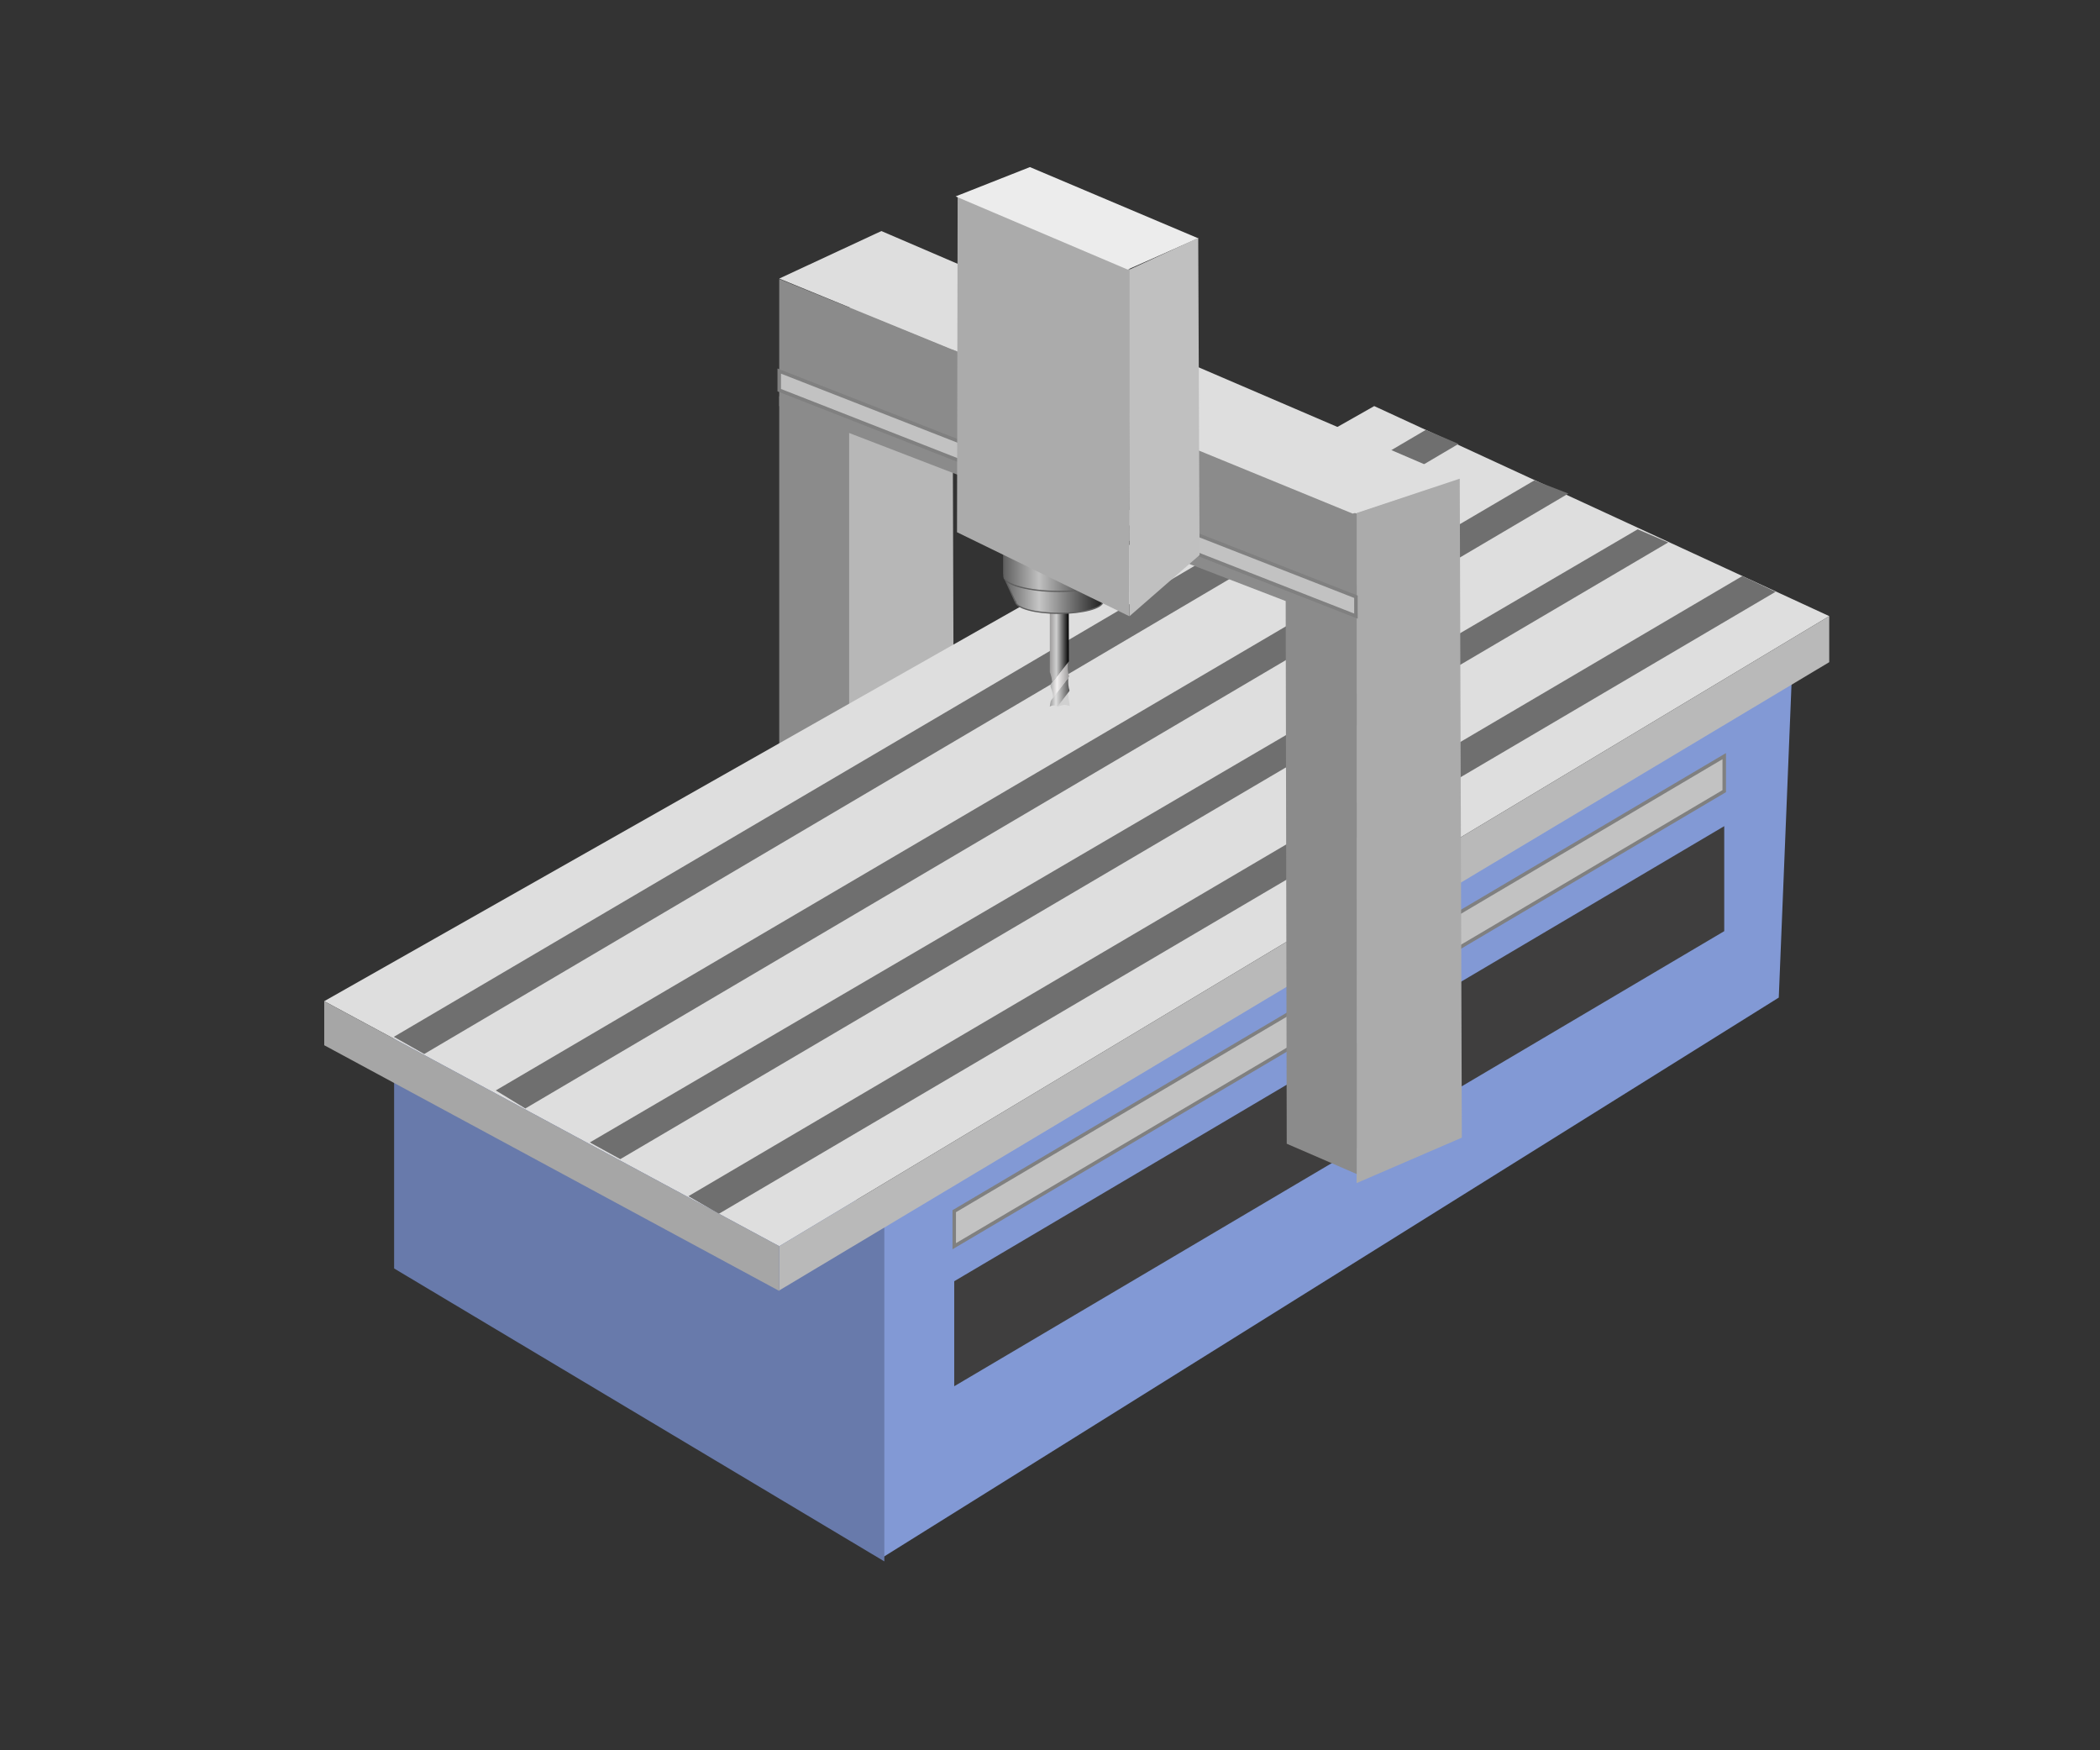
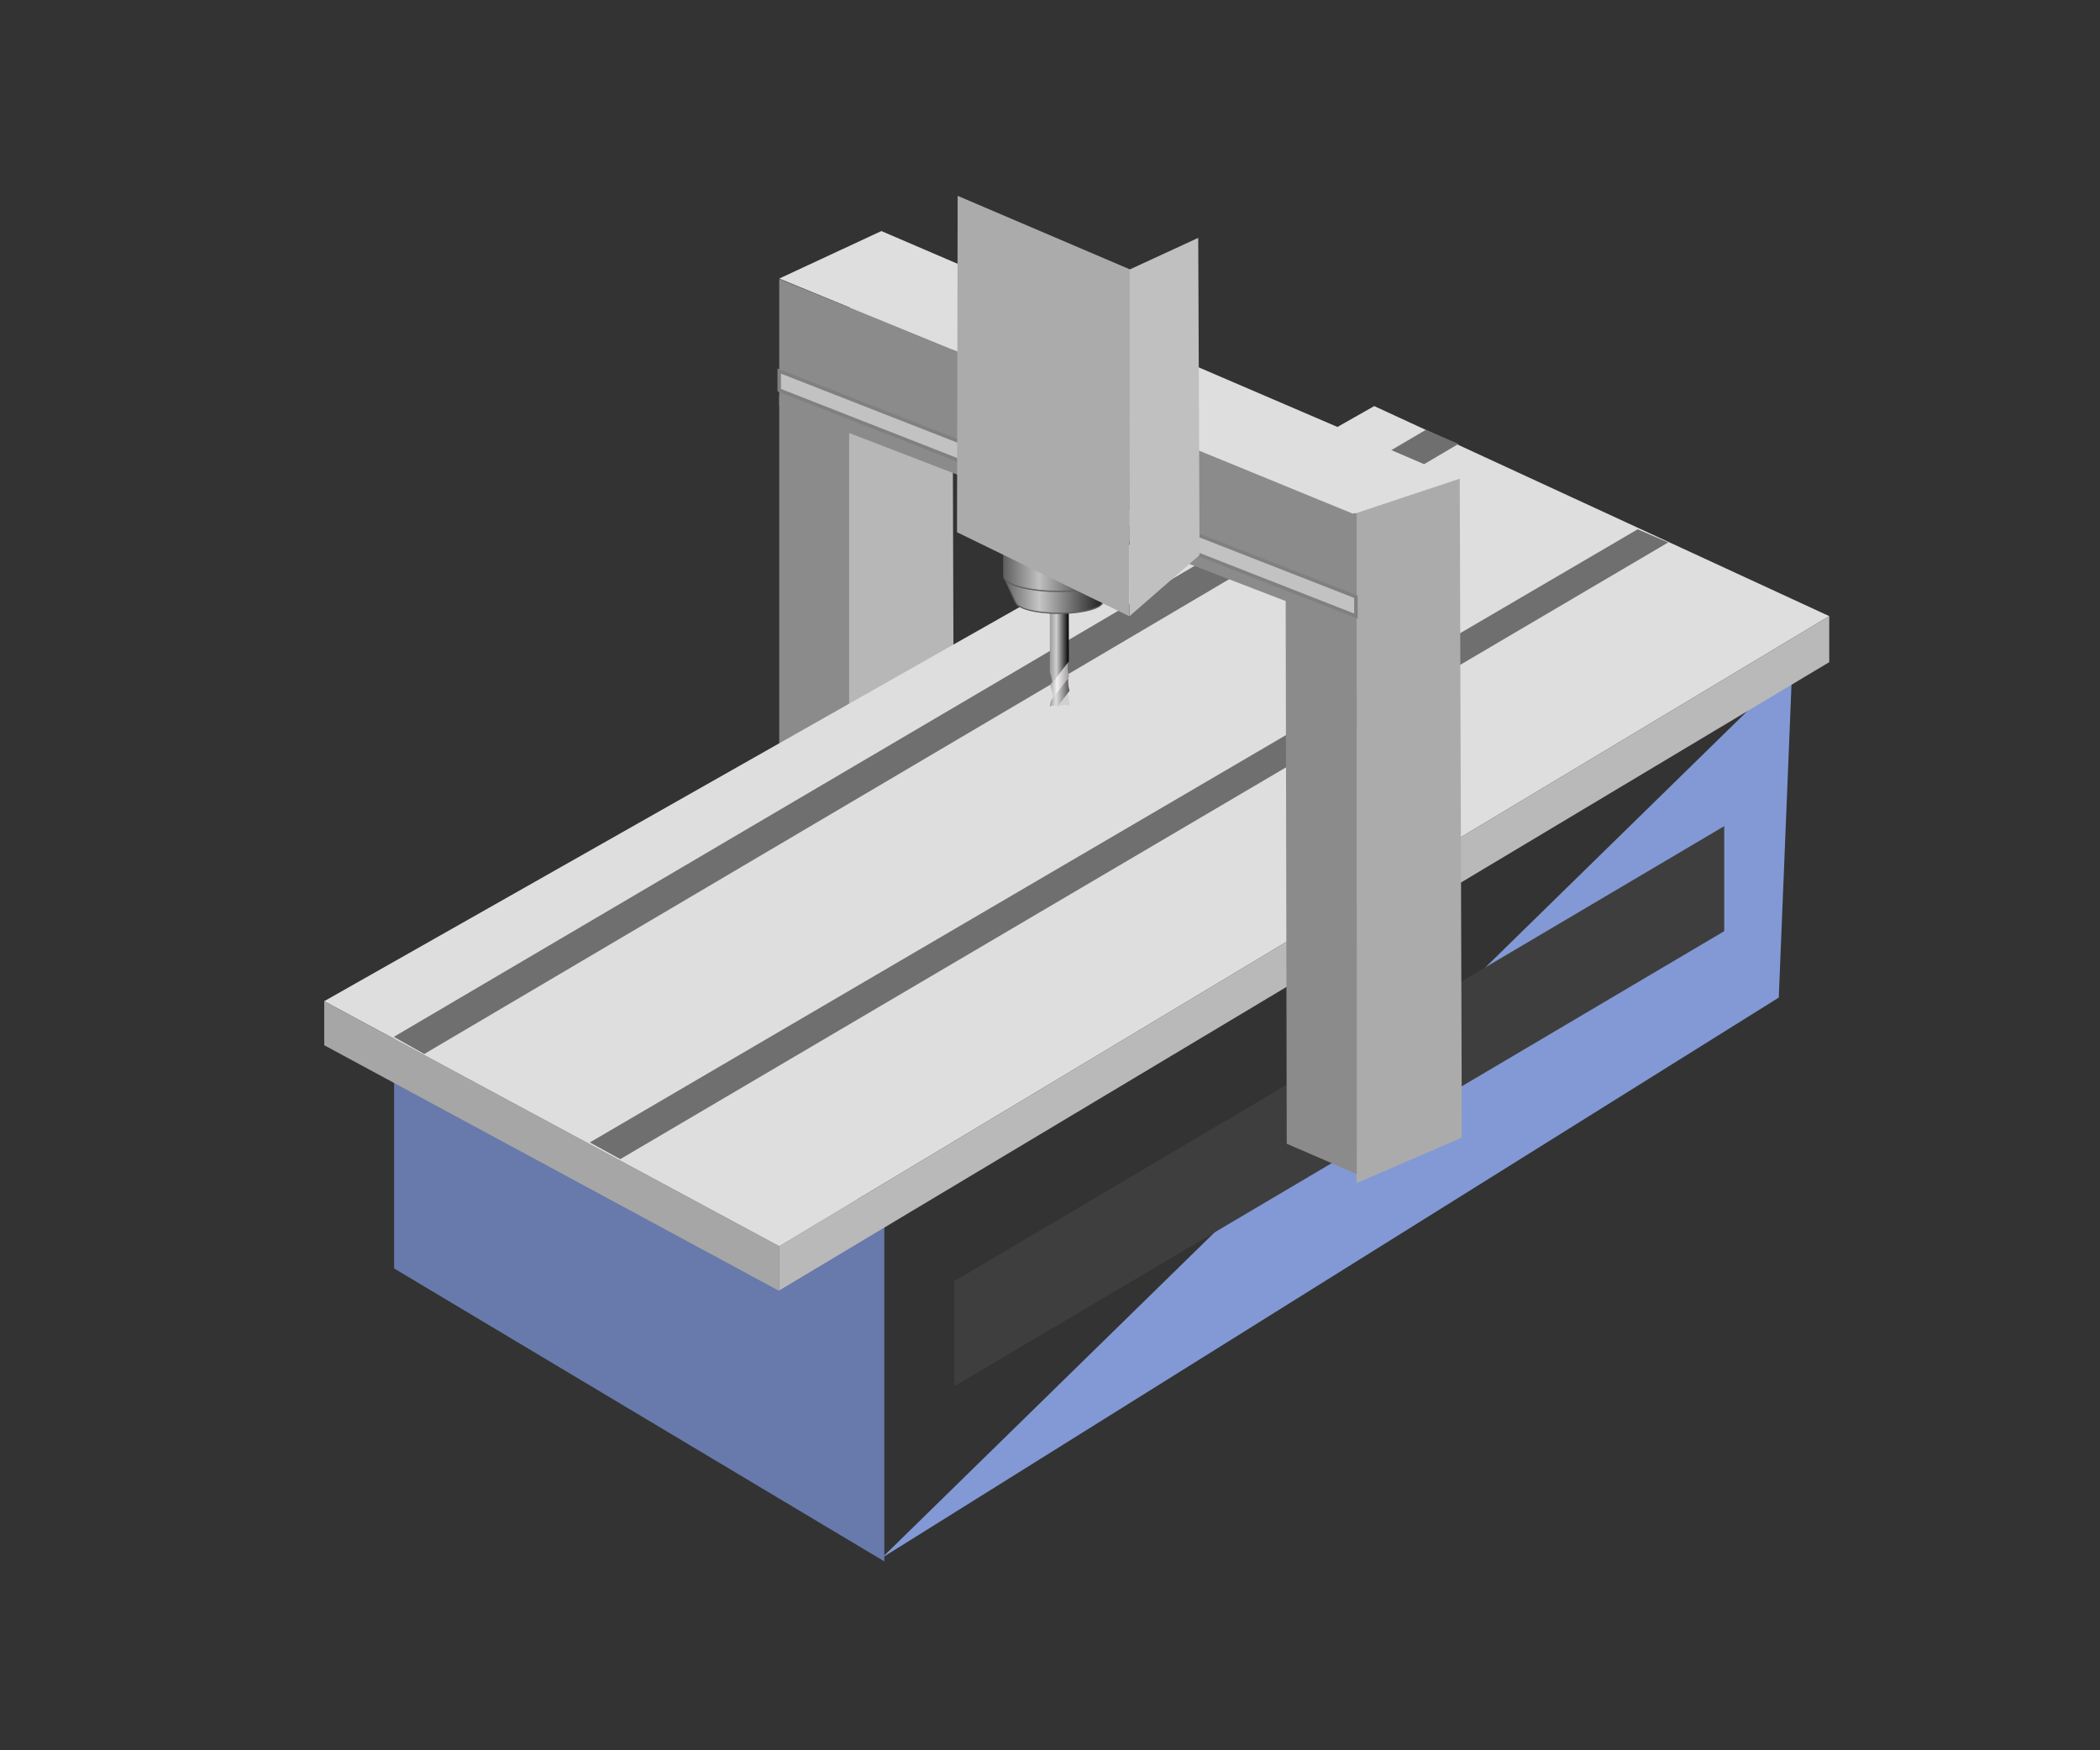
<svg xmlns="http://www.w3.org/2000/svg" version="1.1" viewBox="0 0 600 500" xml:space="preserve">
  <rect x="0" y="0" width="600" height="500" fill="#333333" stroke="none" />
  <desc>Created with Fabric.js 5.3.0</desc>
  <defs>
</defs>
  <g transform="matrix(1 0 0 1 314.28 291.005)" id="8H3xrCV04WN1IUOLsG0rf">
    <g style="">
      <g transform="matrix(1 0 0 1 -81.642 -101.395)" id="WflMBKunmaiO3QlUADhkP">
        <path style="stroke: rgb(250,129,226); stroke-width: 0; stroke-dasharray: none; stroke-linecap: butt; stroke-dashoffset: 0; stroke-linejoin: miter; stroke-miterlimit: 4; fill: rgb(139,139,139); fill-rule: nonzero; opacity: 1;" transform=" translate(0, 0)" d="M -10 -76.395 L 10 -75.685 L 10 76.395 L -10 67.728 z" stroke-linecap="round" />
      </g>
      <g transform="matrix(-0.485 0.875 -0.875 -0.485 65.058 25.337)" id="BSYT5wnVB1icvvz-UMuAf">
-         <path style="stroke: rgb(140,188,17); stroke-width: 0; stroke-dasharray: none; stroke-linecap: butt; stroke-dashoffset: 0; stroke-linejoin: miter; stroke-miterlimit: 4; fill: rgb(130,153,213); fill-rule: nonzero; opacity: 1;" transform=" translate(0, 0)" d="M -89.876 -97.478 L 174.253 48.997 L 86.791 97.478 L -174.253 -55.095 z" stroke-linecap="round" />
+         <path style="stroke: rgb(140,188,17); stroke-width: 0; stroke-dasharray: none; stroke-linecap: butt; stroke-dashoffset: 0; stroke-linejoin: miter; stroke-miterlimit: 4; fill: rgb(130,153,213); fill-rule: nonzero; opacity: 1;" transform=" translate(0, 0)" d="M -89.876 -97.478 L 174.253 48.997 L -174.253 -55.095 z" stroke-linecap="round" />
      </g>
      <g transform="matrix(-0.485 0.875 -0.875 -0.485 -127.017 68.762)" id="coMNlVrSY7dI4BBznWU3h">
        <path style="stroke: rgb(140,188,17); stroke-width: 0; stroke-dasharray: none; stroke-linecap: butt; stroke-dashoffset: 0; stroke-linejoin: miter; stroke-miterlimit: 4; fill: rgb(104,122,171); fill-rule: nonzero; opacity: 1;" transform=" translate(-0, 0)" d="M 43.731 -98.986 L 38.444 64.013 L -24.649 98.986 L -43.731 -50.506 z" stroke-linecap="round" />
      </g>
      <g transform="matrix(0.118 0 0 0.973 -56.642 -112.906)" id="zZkg_UTDnX1Aq-IRaEEhP">
        <path style="stroke: rgb(250,129,226); stroke-width: 0; stroke-dasharray: none; stroke-linecap: butt; stroke-dashoffset: 0; stroke-linejoin: miter; stroke-miterlimit: 4; fill: rgb(183,183,183); fill-rule: nonzero; opacity: 1;" transform=" translate(0, 0)" d="M -127.379 -92.667 L 122.327 -102.667 L 127.379 89.424 L -127.379 102.667 z" stroke-linecap="round" />
      </g>
      <g transform="matrix(1 0 0 1 -6.642 -55)" id="3R9uAiSUezLpg9InxXSpj">
        <path style="stroke: rgb(133,31,113); stroke-width: 0; stroke-dasharray: none; stroke-linecap: butt; stroke-dashoffset: 0; stroke-linejoin: miter; stroke-miterlimit: 4; fill: rgb(222,222,222); fill-rule: nonzero; opacity: 1;" transform=" translate(0, 0)" d="M -215 50 L 85 -120 L 215 -60 L -85 120 z" stroke-linecap="round" />
      </g>
      <g transform="matrix(1 0 0 1 58.358 -18.684)" id="xtjEuZPOMMXFEVJ-H_NR6">
        <path style="stroke: rgb(250,129,226); stroke-width: 0; stroke-dasharray: none; stroke-linecap: butt; stroke-dashoffset: 0; stroke-linejoin: miter; stroke-miterlimit: 4; fill: rgb(185,185,185); fill-rule: nonzero; opacity: 1;" transform=" translate(0, 0)" d="M -150 83.684 L 150 -96.316 L 150 -83.163 L -150 96.316 z" stroke-linecap="round" />
      </g>
      <g transform="matrix(1 0 0 1 37.716 -35.358)" id="Ma5GrX0dHOXcGwfToZnFP">
-         <path style="stroke: rgb(150,96,225); stroke-width: 0; stroke-dasharray: none; stroke-linecap: butt; stroke-dashoffset: 0; stroke-linejoin: miter; stroke-miterlimit: 4; fill: rgb(111,111,111); fill-rule: nonzero; opacity: 1;" transform=" translate(-0, -0)" d="M 145.829 -91.095 L 155.305 -86.587 L -146.613 91.095 L -155.305 86.067 z" stroke-linecap="round" />
-       </g>
+         </g>
      <g transform="matrix(1 0 0 1 -49.662 -79.056)" id="tR9S4CaCiYGnxgu49fGPF">
        <path style="stroke: rgb(150,96,225); stroke-width: 0; stroke-dasharray: none; stroke-linecap: butt; stroke-dashoffset: 0; stroke-linejoin: miter; stroke-miterlimit: 4; fill: rgb(111,111,111); fill-rule: nonzero; opacity: 1;" transform=" translate(0, 0)" d="M 142.747 -89.146 L 152.097 -85.14 L -143.405 89.146 L -152.097 84.243 z" stroke-linecap="round" />
      </g>
      <g transform="matrix(1 0 0 1 68.358 25)" id="_oGDcLaSQcIofiVfeE5jB">
        <path style="stroke: rgb(250,129,226); stroke-width: 0; stroke-dasharray: none; stroke-linecap: butt; stroke-dashoffset: 0; stroke-linejoin: miter; stroke-miterlimit: 4; fill: rgb(63,62,62); fill-rule: nonzero; opacity: 1;" transform=" translate(0, 0)" d="M -110 50 L 110 -80 L 110 -50 L -110 80 z" stroke-linecap="round" />
      </g>
      <g transform="matrix(1 0 0 1 8.298 -49.837)" id="N-7TRiiP-fDmvXRoOKJGE">
        <path style="stroke: rgb(150,96,225); stroke-width: 0; stroke-dasharray: none; stroke-linecap: butt; stroke-dashoffset: 0; stroke-linejoin: miter; stroke-miterlimit: 4; fill: rgb(111,111,111); fill-rule: nonzero; opacity: 1;" transform=" translate(0, 0)" d="M 145.325 -89.963 L 154.047 -86.209 L -145.355 89.963 L -154.047 85.186 z" stroke-linecap="round" />
      </g>
      <g transform="matrix(1 0 0 1 68.358 -5)" id="EHgei8W-ZkkMrIwcCgkX0">
-         <path style="stroke: rgb(128,128,128); stroke-width: 1; stroke-dasharray: none; stroke-linecap: butt; stroke-dashoffset: 0; stroke-linejoin: miter; stroke-miterlimit: 4; fill: rgb(194,194,194); fill-rule: nonzero; opacity: 1;" transform=" translate(0, 0)" d="M -110 60 L 110 -70 L 110 -60 L -110 70 z" stroke-linecap="round" />
-       </g>
+         </g>
      <g transform="matrix(1 0 0 1 -19.396 -64.059)" id="XAXk3vLBml2VbDEnP6zZ0">
-         <path style="stroke: rgb(150,96,225); stroke-width: 0; stroke-dasharray: none; stroke-linecap: butt; stroke-dashoffset: 0; stroke-linejoin: miter; stroke-miterlimit: 4; fill: rgb(111,111,111); fill-rule: nonzero; opacity: 1;" transform=" translate(-0, 0)" d="M 143.501 -89.712 L 153.229 -85.958 L -144.789 89.712 L -153.229 84.557 z" stroke-linecap="round" />
-       </g>
+         </g>
      <g transform="matrix(0.118 0 0 0.98 88.358 -53.649)" id="E8s1bERre6Ta4OjfXw0XU">
        <path style="stroke: rgb(250,129,226); stroke-width: 0; stroke-dasharray: none; stroke-linecap: butt; stroke-dashoffset: 0; stroke-linejoin: miter; stroke-miterlimit: 4; fill: rgb(171,171,171); fill-rule: nonzero; opacity: 1;" transform=" translate(0, 0)" d="M -127.379 -92.667 L 122.327 -102.667 L 127.379 89.424 L -127.379 102.667 z" stroke-linecap="round" />
      </g>
      <g transform="matrix(1 0 0 1 -9.142 -83.456)" id="G7bQIt7VO1YF0dHvS1prp">
        <path style="stroke: rgb(250,129,226); stroke-width: 0; stroke-dasharray: none; stroke-linecap: butt; stroke-dashoffset: 0; stroke-linejoin: miter; stroke-miterlimit: 4; fill: rgb(139,139,139); fill-rule: nonzero; opacity: 1;" transform=" translate(0, 0)" d="M -82.5 -127.843 L 82.5 -60.823 L 82.5 127.843 L 62.5 119.177 L 62.202 -35.848 L -82.5 -91.544 z" stroke-linecap="round" />
      </g>
      <g transform="matrix(1 0 0 1 5.285 -184.64)" id="uF1P_XobRPlbzKMLqvqJh">
        <path style="stroke: rgb(250,129,226); stroke-width: 0; stroke-dasharray: none; stroke-linecap: butt; stroke-dashoffset: 0; stroke-linejoin: miter; stroke-miterlimit: 4; fill: rgb(222,222,222); fill-rule: nonzero; opacity: 1;" transform=" translate(0, -0)" d="M -67.742 -40.36 L 96.927 30.36 L 66.927 40.36 L -96.927 -26.789 z" stroke-linecap="round" />
      </g>
      <g transform="matrix(1 0 0 1 -156.642 36.387)" id="-AEITACJe6CO_NH287WQo">
        <path style="stroke: rgb(250,129,226); stroke-width: 0; stroke-dasharray: none; stroke-linecap: butt; stroke-dashoffset: 0; stroke-linejoin: miter; stroke-miterlimit: 4; fill: rgb(166,166,166); fill-rule: nonzero; opacity: 1;" transform=" translate(0, -0)" d="M -65 -41.387 L 65 28.613 L 65 41.387 L -65 -28.8 z" stroke-linecap="round" />
      </g>
      <g transform="matrix(1 0 0 1 -9.256 -150)" id="XJtULiEJtOt9Eg2-FxJRW">
        <path style="stroke: rgb(128,128,128); stroke-width: 1; stroke-dasharray: none; stroke-linecap: butt; stroke-dashoffset: 0; stroke-linejoin: miter; stroke-miterlimit: 4; fill: rgb(194,194,194); fill-rule: nonzero; opacity: 1;" transform=" translate(0, 0)" d="M -82.386 -35 L 82.382 29.467 L 82.386 35 L -82.386 -29.548 z" stroke-linecap="round" />
      </g>
    </g>
  </g>
  <g transform="matrix(0.36 0 0 0.36 302.638 178.945)" id="5ExzBT2wkEMP6meF7Rbmb">
    <g style="">
      <g transform="matrix(1 0 0 1 0.401 25.927)" id="2ATyeacVWSdhYj6Q6_p3J">
        <g style="">
          <g transform="matrix(1 0 0 1 3.154 32.166)" id="6xhxmrynPBJQ1tIdUZJr9">
            <path style="stroke: rgb(128,128,128); stroke-width: 0; stroke-dasharray: none; stroke-linecap: butt; stroke-dashoffset: 0; stroke-linejoin: miter; stroke-miterlimit: 4; fill: rgb(208,208,208); fill-rule: nonzero; opacity: 1;" transform=" translate(-0, 0)" d="M 0.452 -1.559 C 2.265 -3.92 3.403 -5.359 3.403 -5.359 C 3.403 -5.359 3.859 -0.463 4.3 1.539 C 4.741 3.542 4.747 5.031 4.747 5.031 L 0.526 4.08 L -4.747 5.359 C -4.747 5.359 -1.361 0.802 0.452 -1.559 z" stroke-linecap="round" />
          </g>
          <g transform="matrix(1 0 0 1 -0.083 26.286)" id="CGO5YGJOMxg4JrRzIc_3N">
            <linearGradient id="SVGID_0" gradientUnits="userSpaceOnUse" gradientTransform="matrix(1 0 0 1 -7.818 -11.424)" x1="0" y1="11.424" x2="15.681" y2="11.424">
              <stop offset="0%" style="stop-color:#9A9A9A;stop-opacity: 1" />
              <stop offset="31.063%" style="stop-color:#DFDFDF;stop-opacity: 1" />
              <stop offset="100%" style="stop-color:#555555;stop-opacity: 1" />
            </linearGradient>
            <path style="stroke: rgb(144,144,144); stroke-width: 0; stroke-dasharray: none; stroke-linecap: butt; stroke-dashoffset: 0; stroke-linejoin: miter; stroke-miterlimit: 4; fill: url(#SVGID_0); fill-rule: nonzero; opacity: 1;" transform=" translate(-0, -0)" d="M -7.818 11.424 L -7.206 7.738 L -7.206 7.738 C -7.103 7.114 -6.848 6.525 -6.464 6.023 L 6.864 -11.424 C 6.864 -11.424 6.681 -8.161 6.955 -5.61 C 7.195 -3.381 7.407 -3.008 7.77 -1.761 L 7.77 -1.761 C 7.876 -1.401 7.803 -1.012 7.574 -0.714 L -1.583 11.352 C -1.583 11.352 -3.298 10.48 -4.856 10.498 C -6.415 10.516 -7.818 11.424 -7.818 11.424 z" stroke-linecap="round" />
          </g>
          <g transform="matrix(1 0 0 1 0.055 16.577)" id="RaKY3uLeg69fD6jRmZjsR">
            <linearGradient id="SVGID_1" gradientUnits="userSpaceOnUse" gradientTransform="matrix(1 0 0 1 -7.382 -13.826)" x1="0" y1="13.235" x2="14.74" y2="13.235">
              <stop offset="0%" style="stop-color:#AFAFAF;stop-opacity: 1" />
              <stop offset="34.784%" style="stop-color:#F2F0F0;stop-opacity: 1" />
              <stop offset="100%" style="stop-color:#9D9B9B;stop-opacity: 1" />
            </linearGradient>
            <path style="stroke: rgb(128,128,128); stroke-width: 0; stroke-dasharray: none; stroke-linecap: butt; stroke-dashoffset: 0; stroke-linejoin: miter; stroke-miterlimit: 4; fill: url(#SVGID_1); fill-rule: nonzero; opacity: 1;" transform=" translate(0, -9.751e-7)" d="M -5.772 10.158 C -6.202 8.379 -6.651 7.242 -7.17 5.835 L -7.17 5.835 C -7.587 4.703 -7.382 3.435 -6.629 2.492 L 6.38 -13.826 C 6.38 -13.826 6.138 -10.056 6.429 -7.294 C 6.684 -4.876 6.906 -4.599 7.325 -3.322 L 7.325 -3.322 C 7.445 -2.956 7.375 -2.553 7.138 -2.249 L -5.119 13.77 L -5.119 13.77 C -5.157 13.819 -5.222 13.839 -5.28 13.819 C -5.339 13.799 -5.378 13.743 -5.378 13.681 C -5.375 12.512 -5.233 12.386 -5.772 10.158 z" stroke-linecap="round" />
          </g>
          <g transform="matrix(0.89 0 0 2.749 -0.316 -9.825)" id="G31Ma0mz3fkFx4K2Zxckb">
            <linearGradient id="SVGID_2" gradientUnits="userSpaceOnUse" gradientTransform="matrix(1 0 0 1 -8.485 -10.142)" x1="0" y1="10.049" x2="16.97" y2="10.049">
              <stop offset="0%" style="stop-color:#9D9B9B;stop-opacity: 1" />
              <stop offset="34.82%" style="stop-color:#CFCFCF;stop-opacity: 1" />
              <stop offset="100%" style="stop-color:#000000;stop-opacity: 1" />
            </linearGradient>
            <path style="stroke: rgb(144,144,144); stroke-width: 0; stroke-dasharray: none; stroke-linecap: butt; stroke-dashoffset: 0; stroke-linejoin: miter; stroke-miterlimit: 4; fill: url(#SVGID_2); fill-rule: nonzero; opacity: 1;" transform=" translate(0, -0)" d="M -7.036 8.824 C -7.574 8.081 -8.485 7.301 -8.485 7.301 L -8.473 -10.142 L 8.39 -10.142 L 8.485 4.224 L -5.769 10.09 L -5.769 10.09 C -5.877 10.134 -6.058 10.153 -6.225 10.136 C -6.392 10.12 -6.511 10.072 -6.525 10.016 C -6.619 9.62 -6.623 9.394 -7.036 8.824 z" stroke-linecap="round" />
          </g>
        </g>
      </g>
      <g transform="matrix(1 0 0 1 0 -36.75)" id="IgzD8VxjrZDeswwTttZD4">
        <g style="">
          <g transform="matrix(1 0 0 1 0.001 11.637)" id="qREsc4RVsUuRDDRK5fEk1">
            <linearGradient id="SVGID_3" gradientUnits="userSpaceOnUse" gradientTransform="matrix(1 0 0 1 0 0)" x1="0" y1="14.75" x2="87.919" y2="14.75">
              <stop offset="0%" style="stop-color:#606060;stop-opacity: 1" />
              <stop offset="31.801%" style="stop-color:#C6C6C6;stop-opacity: 1" />
              <stop offset="100%" style="stop-color:#000000;stop-opacity: 1" />
            </linearGradient>
            <path style="stroke: rgb(96,96,96); stroke-width: 1; stroke-dasharray: none; stroke-linecap: butt; stroke-dashoffset: 0; stroke-linejoin: miter; stroke-miterlimit: 4; fill: url(#SVGID_3); fill-rule: nonzero; opacity: 1;" transform=" translate(-43.96, -14.75)" d="M 43.959 29.5 C 24.863 29.5 9.354 25.287 9.255 20.085 L 9.039 20.084 C 8.994 20.084 8.953 20.057 8.935 20.016 L 0.006 0.104 C -0.004 0.082 -0.002 0.055 0.012 0.034 C 0.026 0.013 0.049 0 0.074 0 L 87.845 0 C 87.87 0 87.894 0.013 87.907 0.034 C 87.921 0.055 87.923 0.082 87.913 0.104 L 78.85 20.285 C 78.832 20.326 78.791 20.353 78.746 20.352 L 78.644 20.352 C 78.031 25.43 62.727 29.5 43.959 29.5 z" stroke-linecap="round" />
          </g>
          <g transform="matrix(1.014 0 0 0.277 -8.824e-7 -3.113)" id="p1WycuCsiN6qA1I2wok8p">
            <path style="stroke: rgb(0,0,0); stroke-width: 1; stroke-dasharray: none; stroke-linecap: butt; stroke-dashoffset: 0; stroke-linejoin: miter; stroke-miterlimit: 4; fill: rgb(120,120,120); fill-rule: nonzero; opacity: 1;" transform=" translate(0, 0)" d="M 0 -43.394 C 23.954 -43.394 43.394 -23.954 43.394 0 C 43.394 23.954 23.954 43.394 0 43.394 C -23.954 43.394 -43.394 23.954 -43.394 0 C -43.394 -23.954 -23.954 -43.394 0 -43.394 z" stroke-linecap="round" />
          </g>
          <g transform="matrix(1 0 0 1 0 -8.697)" id="bG-wJLUJFLo1o2R2hGu-l">
            <linearGradient id="SVGID_4" gradientUnits="userSpaceOnUse" gradientTransform="matrix(1 0 0 1 0 -0)" x1="0" y1="17.69" x2="88" y2="17.69">
              <stop offset="0%" style="stop-color:#606060;stop-opacity: 1" />
              <stop offset="31.818%" style="stop-color:#C0C0C0;stop-opacity: 1" />
              <stop offset="100%" style="stop-color:#000000;stop-opacity: 1" />
            </linearGradient>
            <path style="stroke: rgb(96,96,96); stroke-width: 1; stroke-dasharray: none; stroke-linecap: butt; stroke-dashoffset: 0; stroke-linejoin: miter; stroke-miterlimit: 4; fill: url(#SVGID_4); fill-rule: nonzero; opacity: 1;" transform=" translate(-44, -17.69)" d="M 88 23.379 C 88 23.38 88 23.38 88 23.381 L 88 23.417 L 88 23.417 C 87.926 30.024 68.243 35.379 44 35.379 C 19.757 35.379 0.074 30.024 0 23.417 L 9.813439123818046e-15 23.417 L 9.813439123818046e-15 -0 L 88 -0 L 88 23.378 C 88 23.379 88 23.379 88 23.379 z" stroke-linecap="round" />
          </g>
        </g>
      </g>
    </g>
  </g>
  <g transform="matrix(1 0 0 1 307.884 111.868)" id="Vxs-3_q3I8JLxKyRdO-f_">
    <g style="">
      <g transform="matrix(1 0 0 1.221 -9.71 4.118)" id="6je3kahB4qytm7yIWJCNE">
        <path style="stroke: rgb(53,56,93); stroke-width: 0; stroke-dasharray: none; stroke-linecap: butt; stroke-dashoffset: 0; stroke-linejoin: miter; stroke-miterlimit: 4; fill: rgb(171,171,171); fill-rule: nonzero; opacity: 1;" transform=" translate(0, 0)" d="M -24.563 -49.175 L 24.739 -31.938 L 24.463 49.175 L -24.739 29.529 z" stroke-linecap="round" />
      </g>
      <g transform="matrix(1 0 0 1 -0.19 -49.5)" id="DDGxGqfCaod37bOnHxPFr">
-         <path style="stroke: rgb(53,56,93); stroke-width: 0; stroke-dasharray: none; stroke-linecap: butt; stroke-dashoffset: 0; stroke-linejoin: miter; stroke-miterlimit: 4; fill: rgb(236,236,236); fill-rule: nonzero; opacity: 1;" transform=" translate(0, -0)" d="M -13.432 -14.637 L 34.658 5.705 L 14.495 14.637 L -34.659 -6.263 z" stroke-linecap="round" />
-       </g>
+         </g>
      <g transform="matrix(1 0 0 1.585 24.849 10.113)" id="e-vE4j5pALCBPYS2W2pvP">
        <path style="stroke: rgb(53,56,93); stroke-width: 0; stroke-dasharray: none; stroke-linecap: butt; stroke-dashoffset: 0; stroke-linejoin: miter; stroke-miterlimit: 4; fill: rgb(192,192,192); fill-rule: nonzero; opacity: 1;" transform=" translate(0, 0)" d="M -10 -28.38 L 9.619 -34.089 L 10 23.082 L -10 34.089 z" stroke-linecap="round" />
      </g>
    </g>
  </g>
</svg>